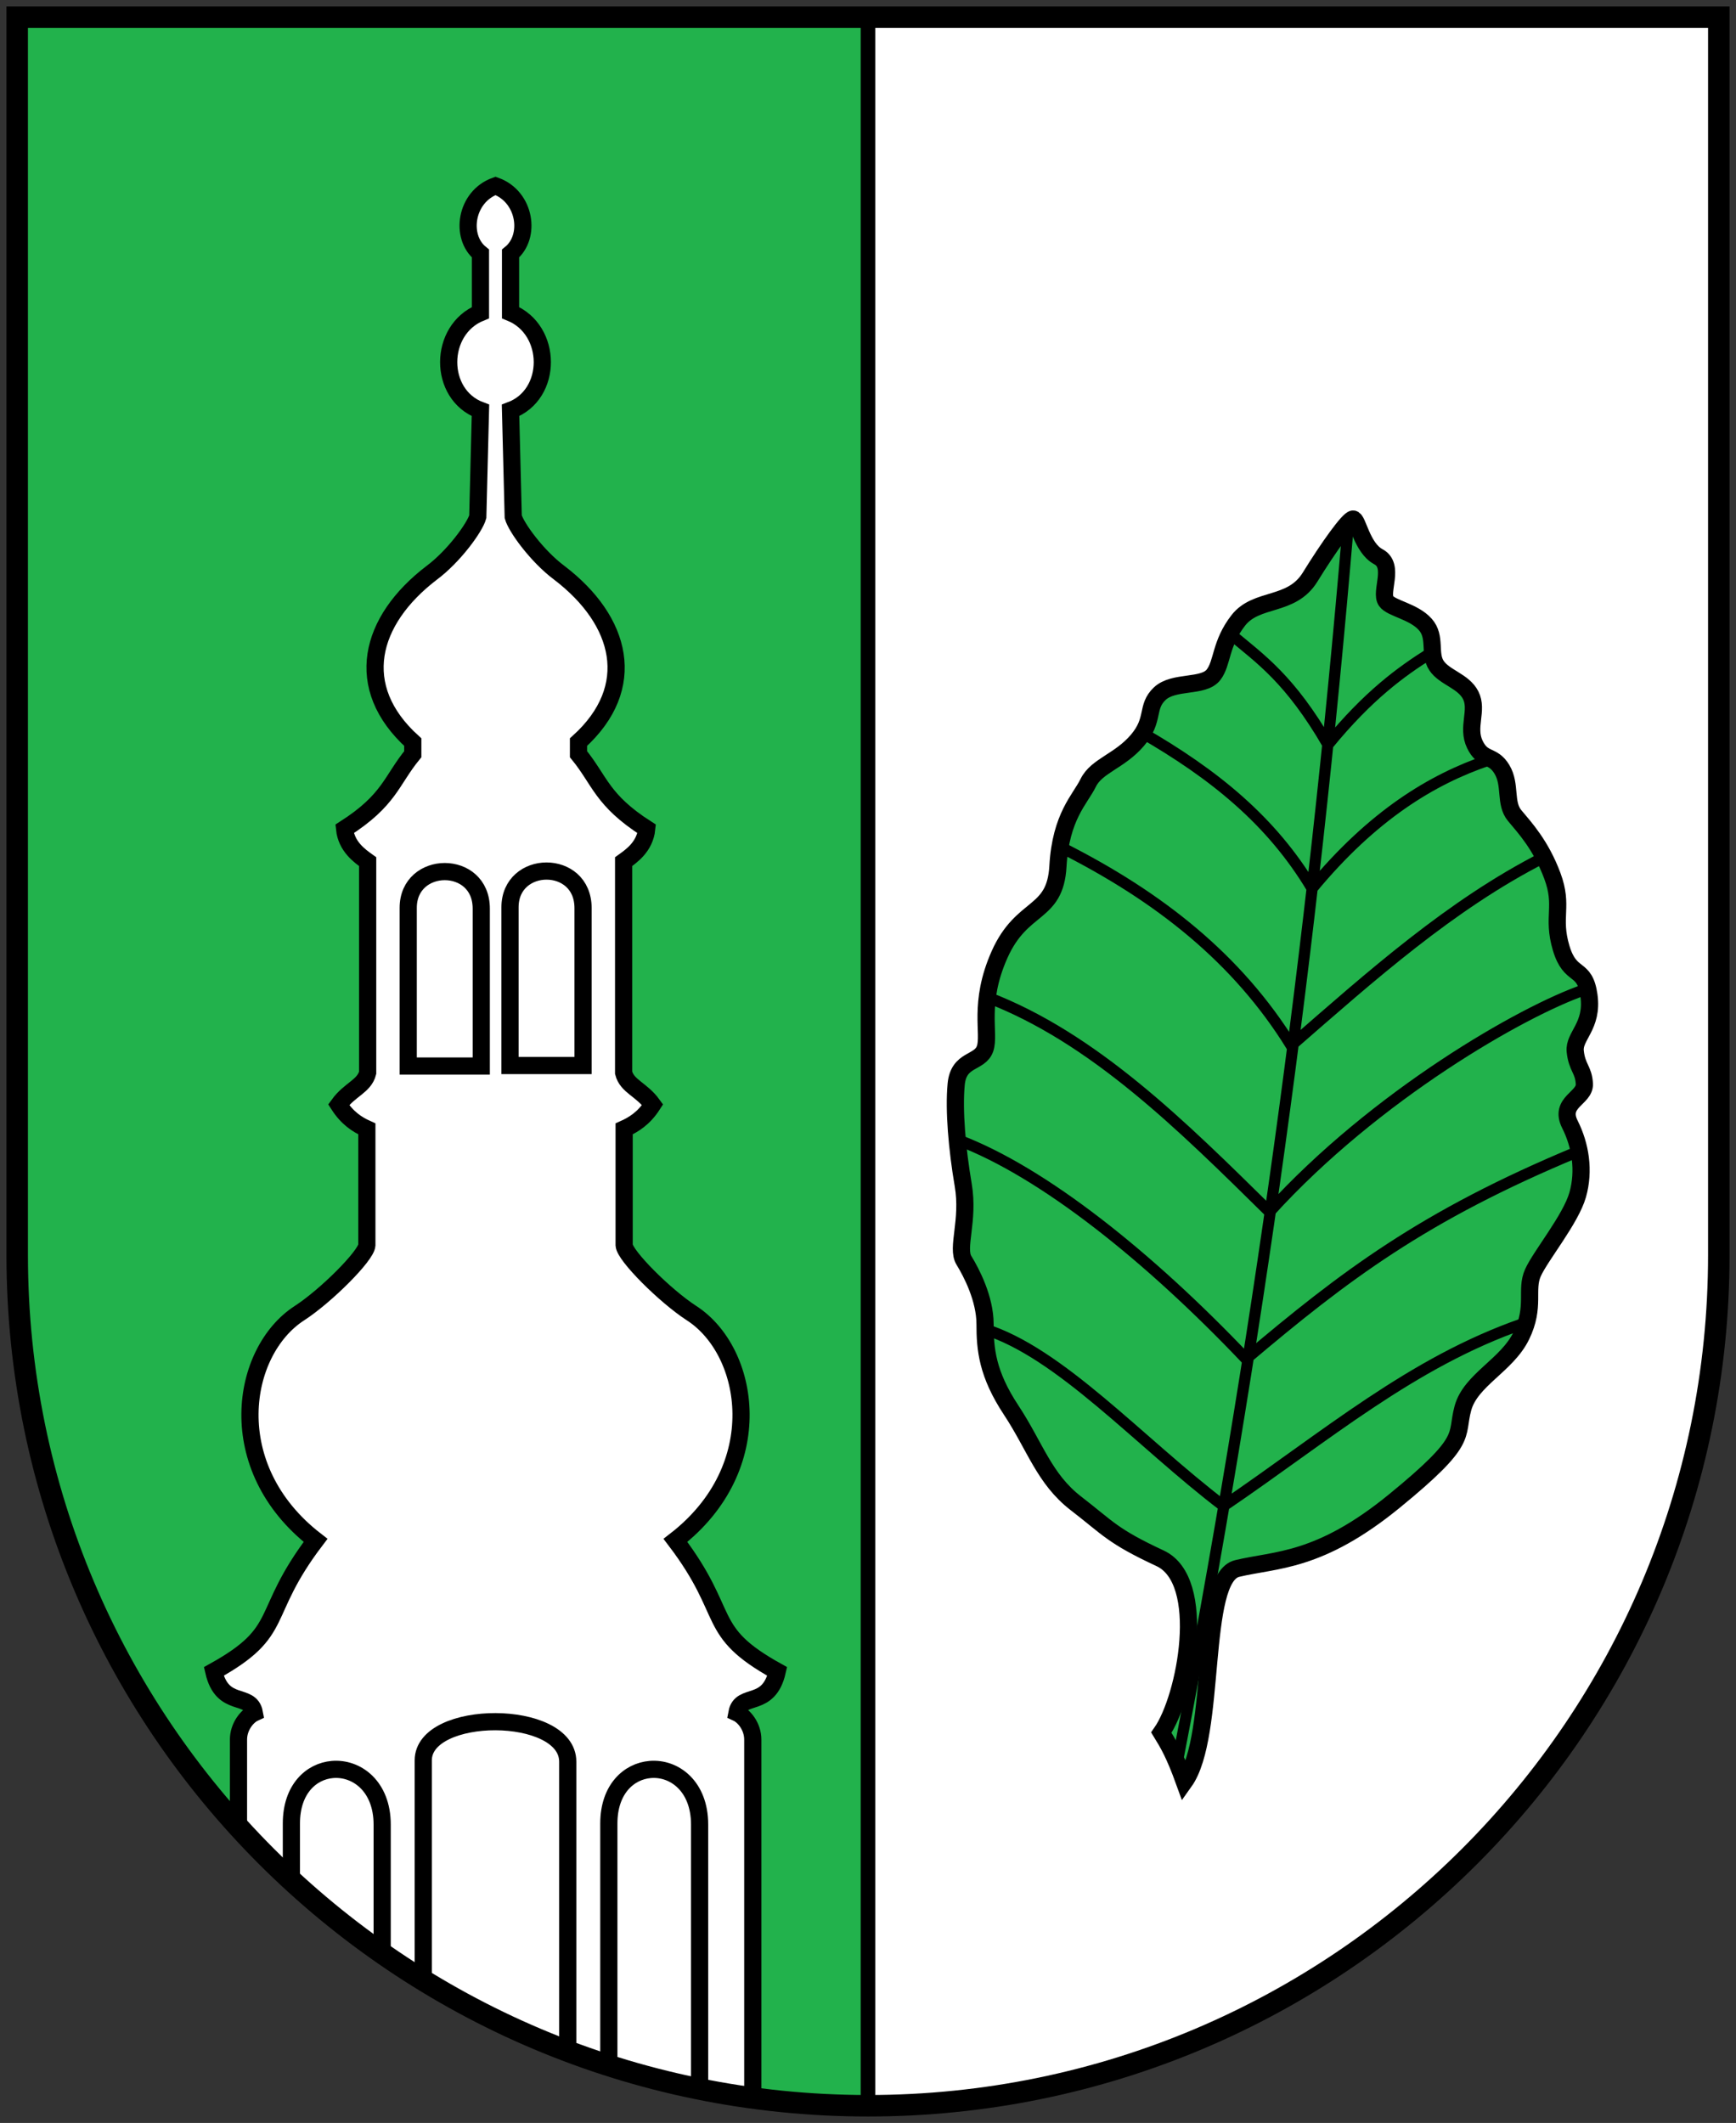
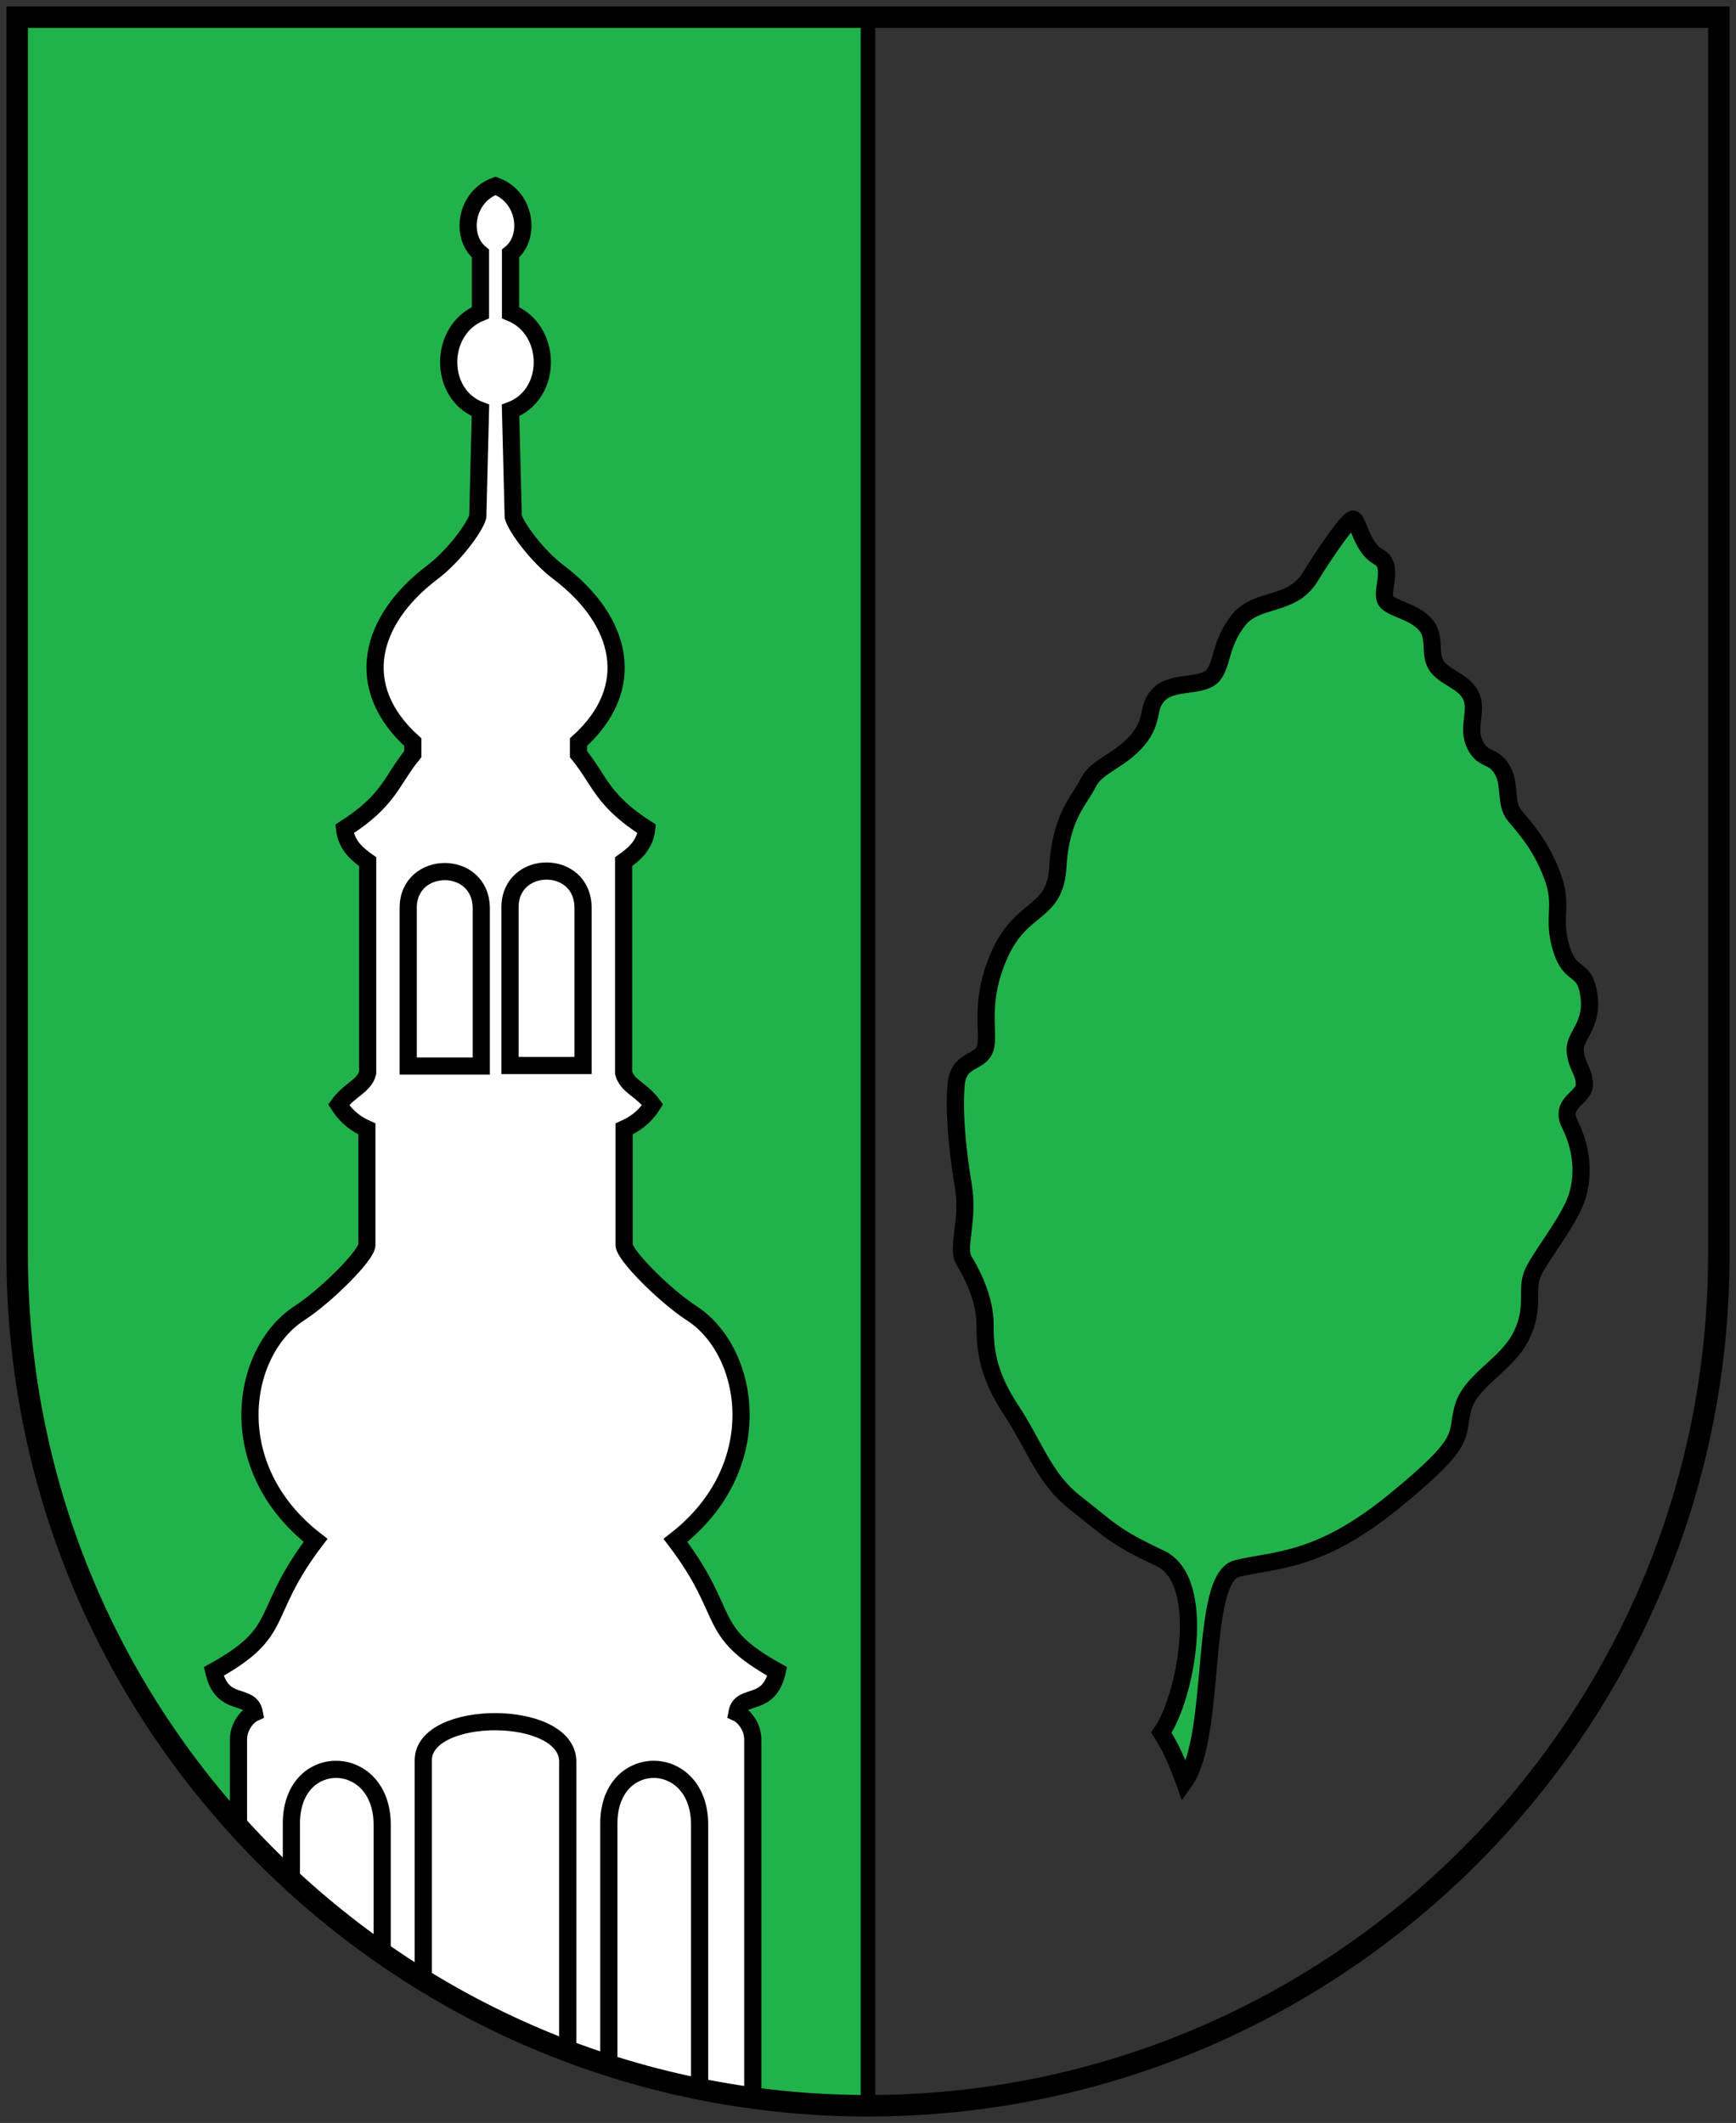
<svg xmlns="http://www.w3.org/2000/svg" version="1.0" width="202" height="247" id="svg2">
  <rect width="100%" height="100%" fill="#333333" stroke="none" />
  <defs id="defs4" />
-   <path d="M 200,146 C 200,200.648 155.648,245 101,245 C 46.352,245 2,200.648 2,146 L 2,2 L 200,2 L 200,146 z " style="opacity:1;fill:#ffffff;fill-opacity:1;stroke:none;stroke-width:4;stroke-linecap:round;stroke-linejoin:miter;stroke-miterlimit:4;stroke-dasharray:none;stroke-dashoffset:0;stroke-opacity:1" id="rect2174" />
  <path d="M 101,2 L 2,2 L 2,146 C 2,200.648 46.352,245 101,245 L 101,2 z " style="opacity:1;fill:#22b24c;fill-opacity:1;stroke:#000000;stroke-width:1.7;stroke-linecap:round;stroke-linejoin:miter;stroke-miterlimit:4;stroke-dasharray:none;stroke-dashoffset:0;stroke-opacity:1" id="path3154" />
  <path d="M 57.656,21.625 C 54.151,22.884 53.493,27.543 55.906,29.5 L 55.906,36.375 C 51.002,38.367 50.95,45.909 55.906,47.75 L 55.594,60.125 C 55.259,61.344 52.832,64.711 50.219,66.656 C 42.962,72.2 40.965,79.961 48.031,86.344 L 48.031,87.75 C 45.5,90.85 45.339,93.081 40.094,96.438 C 40.307,98.51 41.863,99.592 42.781,100.25 L 42.781,124.813 C 42.381,126.398 40.705,126.74 39.406,128.531 C 40.417,130.105 41.555,130.832 42.688,131.344 L 42.688,144.875 C 42.621,146.095 37.909,150.8 34.844,152.781 C 27.971,157.224 25.737,170.718 36.719,179.219 C 30.078,187.953 33.447,189.722 24.875,194.469 C 25.876,198.84 29.142,196.838 29.594,199.281 C 28.759,199.664 27.75,200.871 27.75,202.406 L 27.75,212.594 C 43.022,229.381 64.002,240.893 87.594,244.094 L 87.594,202.406 C 87.594,200.871 86.585,199.664 85.75,199.281 C 86.202,196.838 89.436,198.84 90.438,194.469 C 81.865,189.722 85.234,187.953 78.594,179.219 C 89.575,170.718 87.341,157.224 80.469,152.781 C 77.403,150.8 72.691,146.095 72.625,144.875 L 72.625,131.344 C 73.757,130.832 74.926,130.105 75.938,128.531 C 74.639,126.74 72.962,126.398 72.563,124.813 L 72.563,100.25 C 73.481,99.592 75.037,98.51 75.25,96.438 C 70.005,93.081 69.844,90.85 67.313,87.75 L 67.313,86.344 C 74.378,79.961 72.351,72.2 65.094,66.656 C 62.48,64.711 60.054,61.344 59.719,60.125 L 59.406,47.75 C 64.362,45.909 64.311,38.367 59.406,36.375 L 59.406,29.5 C 61.82,27.543 61.161,22.884 57.656,21.625 z " style="opacity:1;fill:#ffffff;fill-opacity:1;fill-rule:evenodd;stroke:#000000;stroke-width:2;stroke-linecap:butt;stroke-linejoin:miter;stroke-miterlimit:4;stroke-dasharray:none;stroke-opacity:1" id="path4144" />
  <path d="M 81.406,243.063 L 81.406,212.281 C 81.406,207.811 78.451,205.64 75.656,205.875 C 73.19,206.082 70.844,208.152 70.844,212.156 L 70.844,240.313 M 66.063,238.656 L 66.063,204.969 C 66.063,201.875 61.856,200.326 57.656,200.313 C 53.457,200.299 49.25,201.812 49.25,204.813 L 49.25,230.375 M 44.469,227.25 L 44.469,212.281 C 44.469,207.811 41.483,205.64 38.688,205.875 C 36.221,206.082 33.906,208.152 33.906,212.156 L 33.906,218.781 M 63.594,101.344 C 61.468,101.343 59.344,102.77 59.344,105.563 L 59.344,123.969 L 67.844,123.969 L 67.844,105.656 C 67.844,102.753 65.719,101.344 63.594,101.344 z M 51.75,101.406 C 49.625,101.406 47.5,102.833 47.5,105.625 L 47.5,124.031 L 56,124.031 L 56,105.719 C 56,102.815 53.875,101.407 51.75,101.406 z " style="opacity:1;fill:none;fill-rule:evenodd;stroke:#000000;stroke-width:2;stroke-linecap:butt;stroke-linejoin:miter;stroke-miterlimit:4;stroke-dasharray:none;stroke-opacity:1" id="path6103" />
  <path d="M 135.135,201.588 C 135.933,202.892 136.633,204.044 137.815,207.307 C 141.68,201.886 139.473,183.57 143.957,182.491 C 148.48,181.403 153.478,181.814 162.272,174.624 C 171.042,167.454 169.322,167.164 170.221,163.848 C 171.12,160.532 175.331,158.876 177.023,155.407 C 178.689,151.989 177.467,150.083 178.375,148.073 C 179.275,146.079 182.773,141.849 183.578,139.018 C 184.38,136.198 183.9,133.251 182.677,130.823 C 181.363,128.215 184.439,127.794 184.357,126.111 C 184.275,124.431 183.486,124.234 183.292,122.301 C 183.113,120.534 185.385,119.394 184.889,115.827 C 184.393,112.254 182.731,113.928 181.653,110.295 C 180.563,106.625 181.967,105.482 180.628,101.896 C 179.295,98.323 177.455,96.339 176.244,94.889 C 175.05,93.459 175.847,91.322 174.769,89.522 C 173.691,87.722 172.572,88.6 171.614,86.613 C 170.641,84.595 172.025,82.639 171.122,80.876 C 170.278,79.228 168.076,78.828 167.148,77.435 C 166.22,76.042 167.158,74.116 165.837,72.641 C 164.479,71.124 161.903,70.797 161.289,69.936 C 160.536,68.882 162.363,65.829 160.387,64.774 C 158.444,63.736 157.99,60.363 157.437,60.39 C 156.925,60.415 154.624,63.606 152.438,67.15 C 150.271,70.665 146.21,69.445 144.08,72.19 C 141.969,74.91 142.277,77.107 141.212,78.5 C 140.042,80.03 136.582,79.156 134.943,80.713 C 133.304,82.27 134.41,83.704 132.361,86.121 C 130.295,88.559 127.6,89.087 126.625,91.079 C 125.683,93.005 123.429,94.971 123.101,100.79 C 122.776,106.565 118.922,105.174 116.3,111.074 C 113.774,116.758 115.234,120.252 114.62,122.014 C 114.009,123.763 111.547,123.12 111.26,126.152 C 110.973,129.181 111.366,133.684 112.079,137.871 C 112.786,142.017 111.266,145.184 112.161,146.639 C 113.039,148.064 114.62,151.105 114.62,154.055 C 114.62,156.964 114.866,159.833 117.652,164.053 C 120.451,168.292 121.498,172.061 125.191,174.911 C 128.961,177.82 129.426,178.718 134.984,181.303 C 140.575,183.903 137.999,197.488 135.135,201.588 z " style="opacity:1;fill:#22b24c;fill-opacity:1;fill-rule:evenodd;stroke:#000000;stroke-width:2;stroke-linecap:butt;stroke-linejoin:miter;stroke-miterlimit:4;stroke-dasharray:none;stroke-opacity:1" id="path10015" />
-   <path d="M 143.24,73.81 C 146.705,76.707 150.083,79 154.523,86.628 C 159.254,80.866 163.023,78.161 166.38,76.038 M 132.76,85.177 C 141.375,90.132 147.997,95.549 152.675,103.367 C 159.746,94.833 166.639,90.671 173.142,88.459 M 179.611,99.765 C 168.836,105.249 159.559,113.531 150.245,121.646 C 143.986,111.542 134.897,104.345 123.507,98.603 M 114.854,116.006 C 127.228,120.733 137.48,130.905 147.717,140.994 C 160.028,127.446 177.18,117.616 184.372,115.156 M 183.602,133.982 C 165.552,141.477 156.424,148.452 144.994,158.106 C 133.706,146.228 121.371,136.351 111.439,132.612 M 114.465,154.606 C 123.331,157.337 132.59,167.772 142.369,175.218 C 154.396,167.032 164.266,158.524 177.177,154.023 M 137.045,204.735 C 146.309,156.662 152.715,110.534 156.856,61.364" style="opacity:1;fill:none;fill-rule:evenodd;stroke:#000000;stroke-width:1.3;stroke-linecap:round;stroke-linejoin:miter;stroke-miterlimit:4;stroke-dasharray:none;stroke-opacity:1" id="path10017" />
  <path d="M 200,146 C 200,200.648 155.648,245 101,245 C 46.352,245 2,200.648 2,146 L 2,2 L 200,2 L 200,146 z " style="opacity:1;fill:none;fill-opacity:1;stroke:#000000;stroke-width:2.5;stroke-linecap:round;stroke-linejoin:miter;stroke-miterlimit:4;stroke-dasharray:none;stroke-dashoffset:0;stroke-opacity:1" id="path3134" />
</svg>